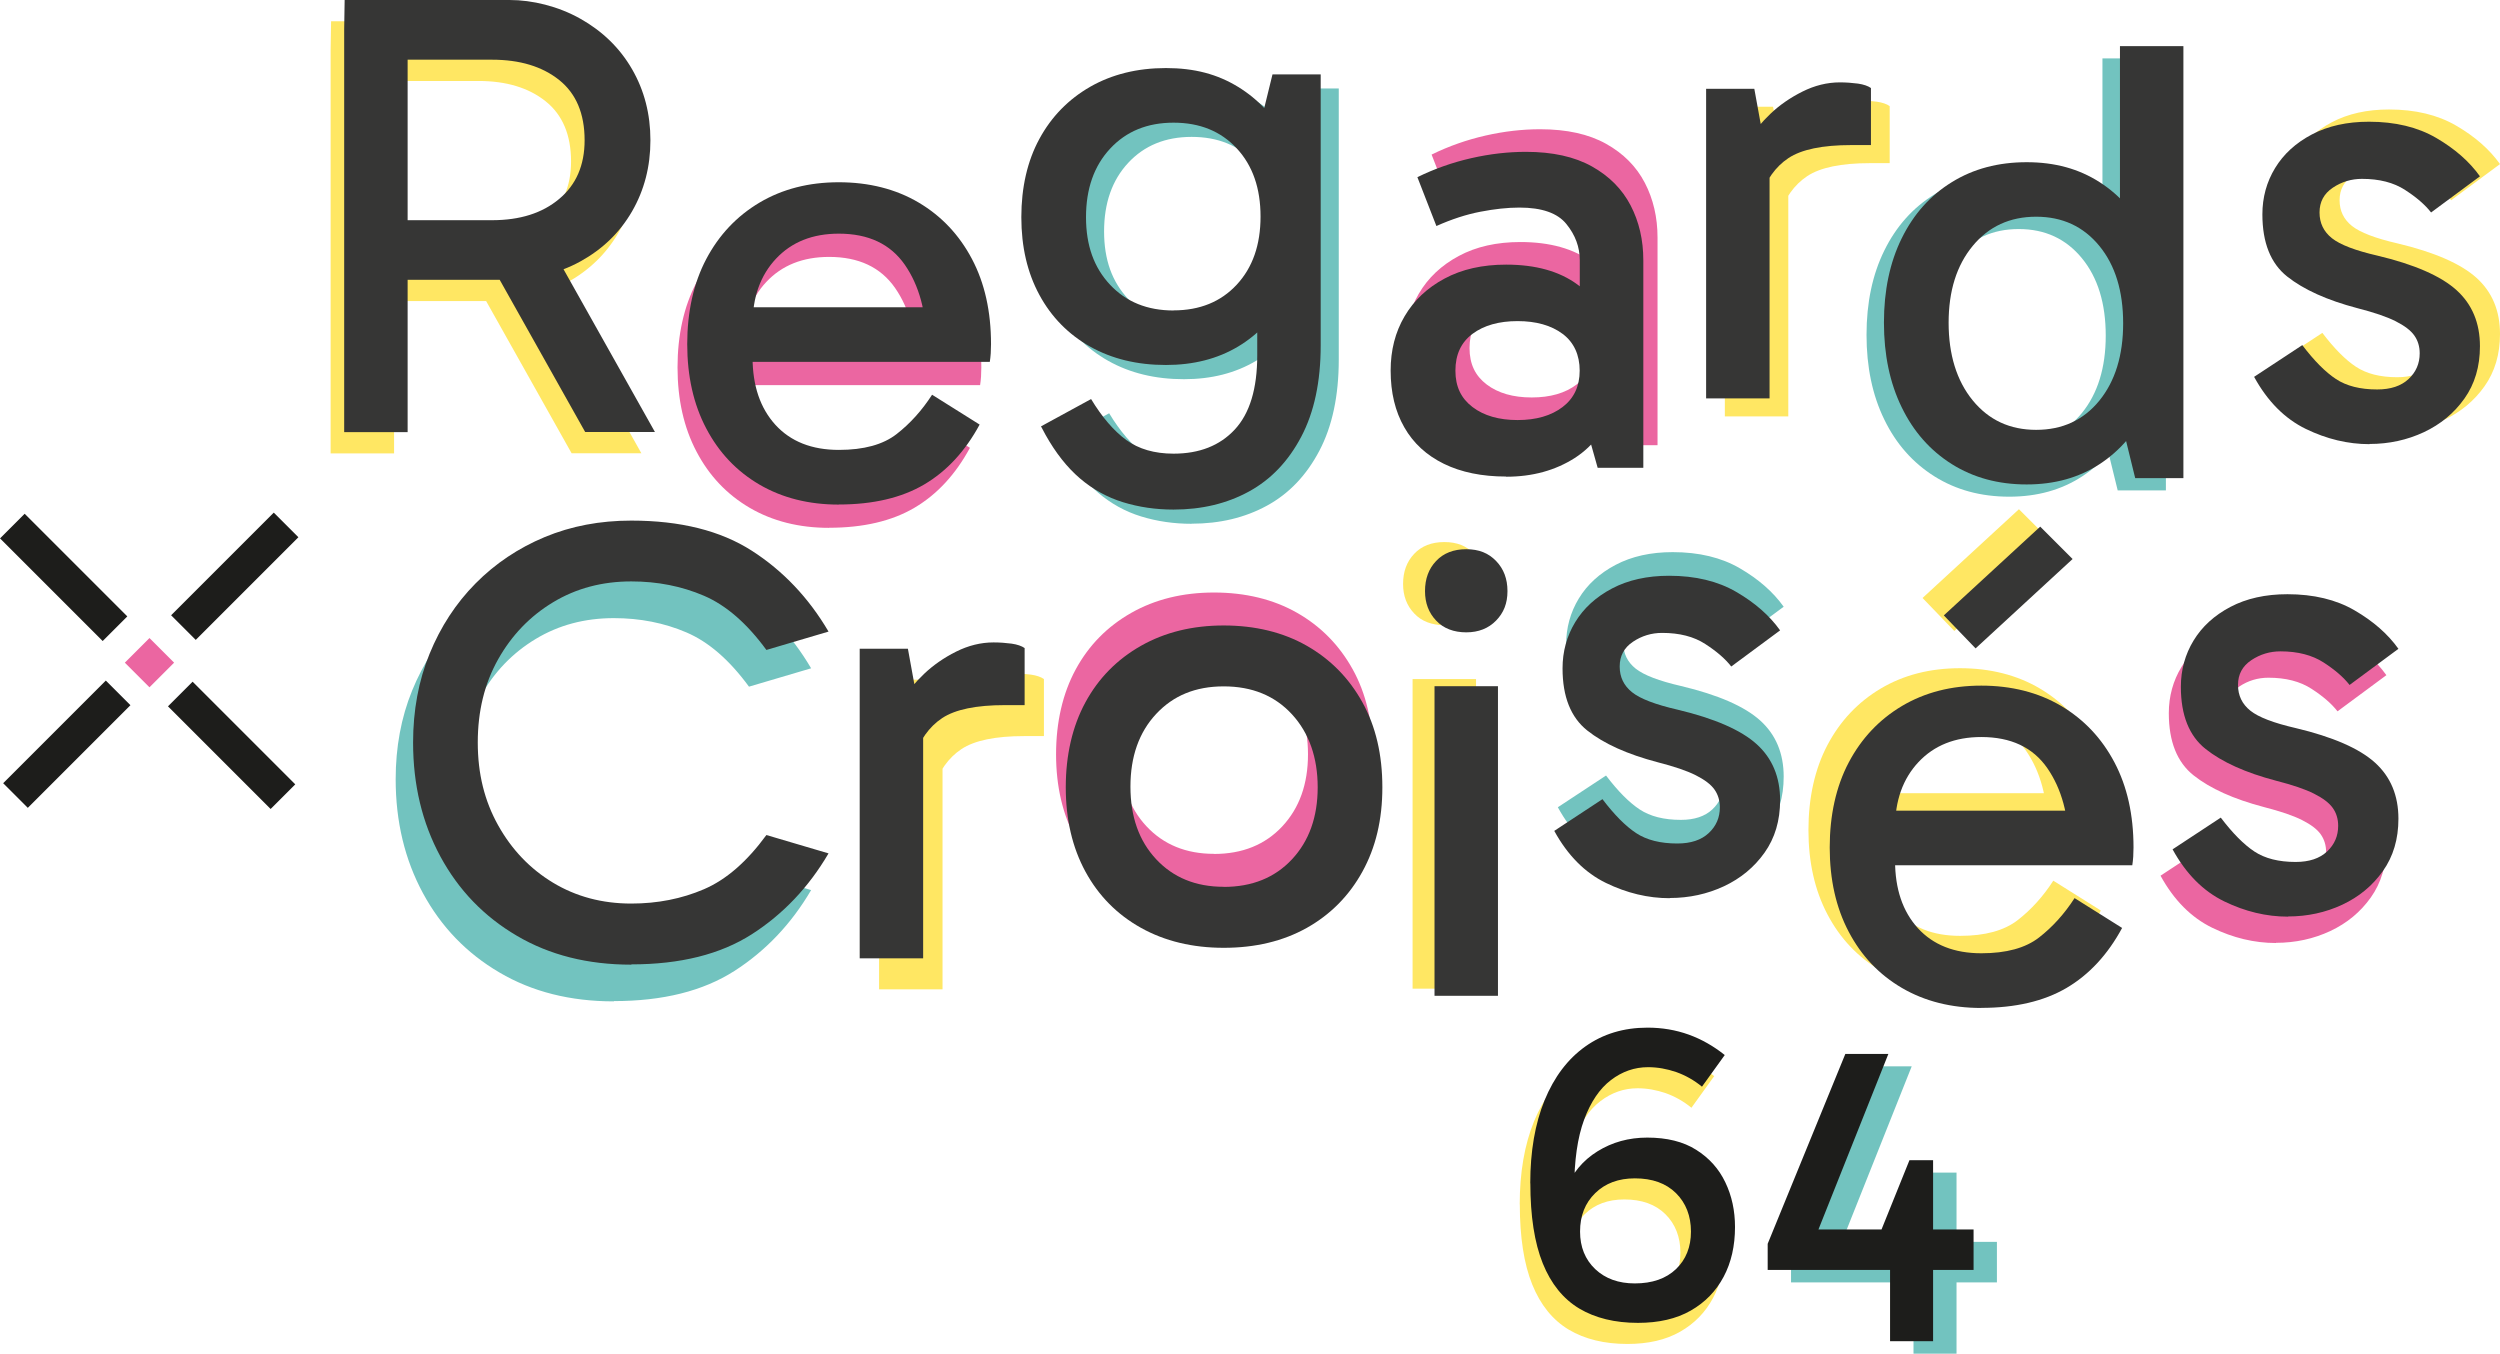
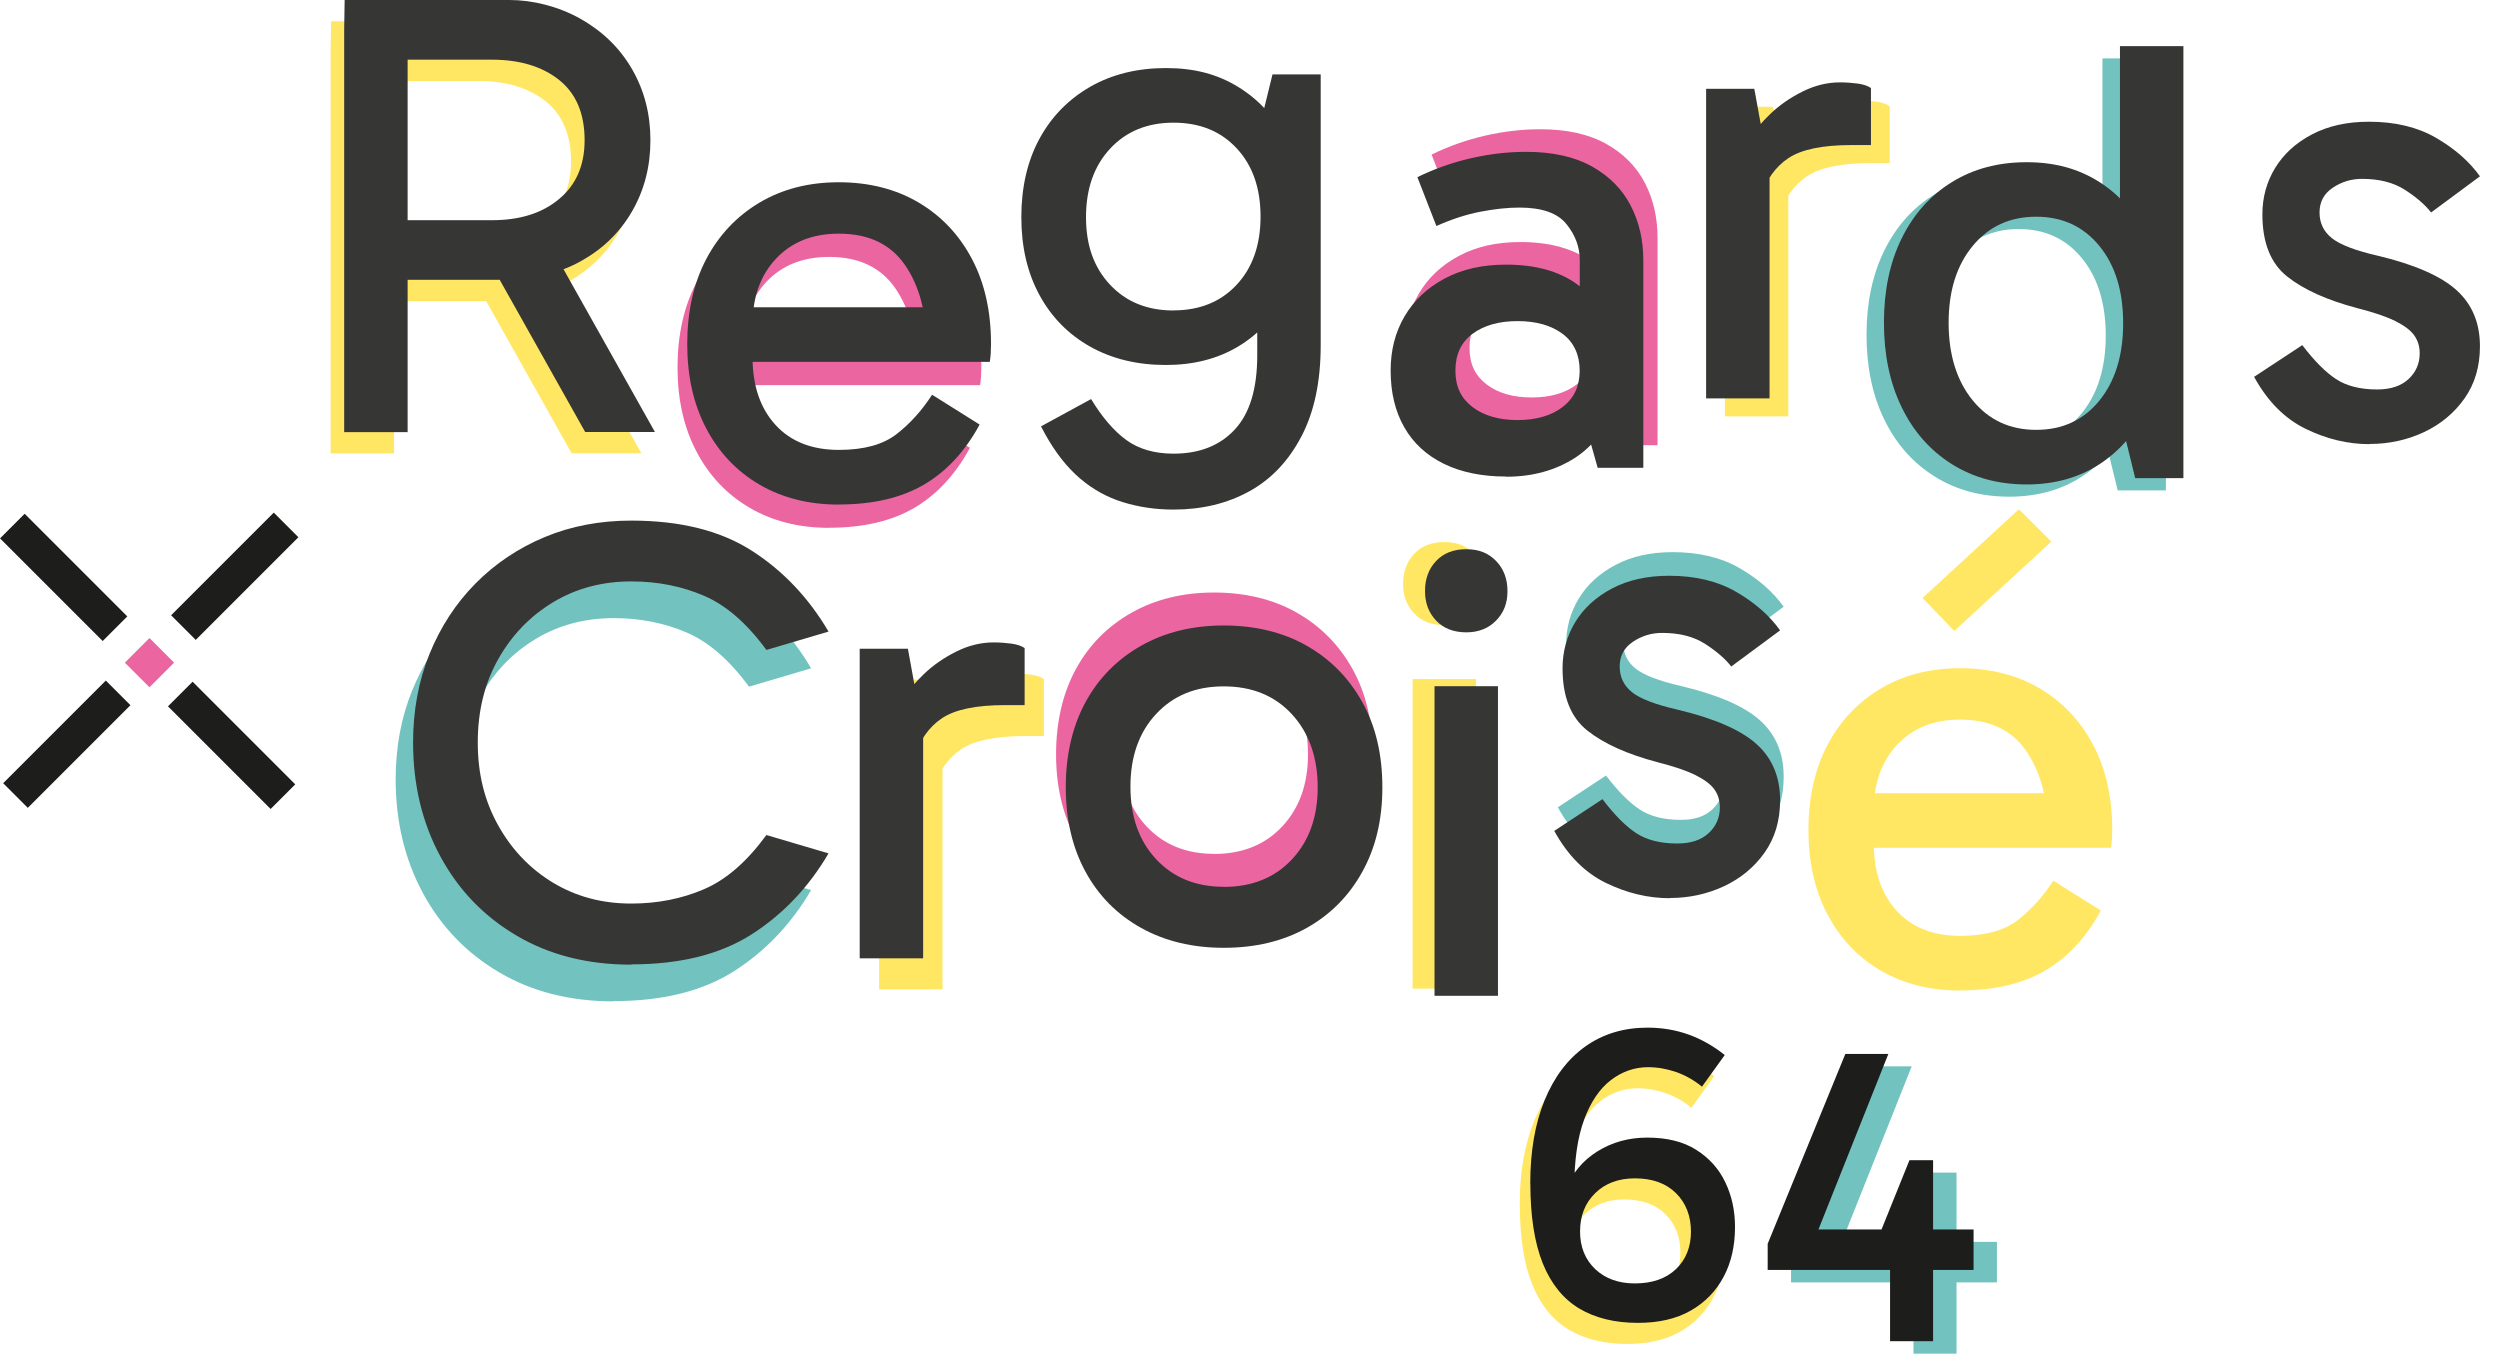
<svg xmlns="http://www.w3.org/2000/svg" id="Calque_1" data-name="Calque 1" viewBox="0 0 265.56 143.79">
  <defs>
    <style>
      .cls-1 {
        fill: #363635;
      }

      .cls-2 {
        fill: #1d1d1b;
      }

      .cls-3 {
        fill: #72c3bf;
      }

      .cls-4 {
        fill: #ffe763;
      }

      .cls-5 {
        fill: #eb66a1;
      }
    </style>
  </defs>
  <path class="cls-3" d="M190.25,136.22v-2.78l8.25-20.17h4.57l-8.34,20.94-.99-2.29h18.38v4.3h-21.88ZM207.83,124.56v19.23h-4.57v-10.22l-.94-1.57,3-7.44h2.51Z" />
  <path class="cls-4" d="M161.43,127.95c0-3.41.51-6.35,1.52-8.83,1.02-2.48,2.46-4.39,4.33-5.72,1.87-1.33,4.07-2,6.61-2,1.55,0,3.01.25,4.37.74,1.36.49,2.64,1.22,3.83,2.17l-2.42,3.36c-.84-.69-1.75-1.2-2.73-1.55-.99-.34-1.99-.52-3-.52-1.43,0-2.75.46-3.94,1.37-1.2.91-2.15,2.32-2.85,4.21-.7,1.9-1.05,4.34-1.05,7.33h-.85c.66-1.67,1.76-3,3.32-3.97,1.55-.97,3.32-1.46,5.29-1.46,2.09,0,3.83.43,5.2,1.3,1.38.87,2.41,2.02,3.09,3.45.69,1.43,1.03,3.02,1.03,4.75,0,2-.4,3.77-1.21,5.29-.81,1.52-1.97,2.72-3.5,3.59-1.52.87-3.39,1.3-5.6,1.3-2.45,0-4.53-.51-6.23-1.52-1.7-1.02-3-2.62-3.88-4.8-.88-2.18-1.32-5.02-1.32-8.52ZM166.72,133.06c0,1.64.54,2.97,1.61,3.99,1.08,1.02,2.48,1.52,4.21,1.52,1.85,0,3.31-.51,4.37-1.52,1.06-1.02,1.59-2.35,1.59-3.99s-.53-3.03-1.59-4.08c-1.06-1.05-2.52-1.57-4.37-1.57-1.73,0-3.14.52-4.21,1.57-1.08,1.05-1.61,2.41-1.61,4.08Z" />
  <g>
    <rect class="cls-2" x="4.91" y="53.62" width="3.7" height="15.42" transform="translate(54.91 99.92) rotate(135)" />
    <rect class="cls-5" x="14.02" y="68.55" width="3.7" height="3.7" transform="translate(76.88 108.95) rotate(135)" />
    <rect class="cls-2" x="22.75" y="71.46" width="3.7" height="15.42" transform="translate(97.98 117.76) rotate(135)" />
    <rect class="cls-2" x="23.09" y="53.5" width="3.7" height="15.42" transform="translate(-.71 122.13) rotate(-135)" />
    <rect class="cls-2" x="5.25" y="71.34" width="3.7" height="15.42" transform="translate(-43.78 139.97) rotate(-135)" />
  </g>
  <path class="cls-4" d="M208.2,105.22c-3.19,0-6-.71-8.42-2.12-2.43-1.42-4.31-3.4-5.66-5.97-1.35-2.56-2.02-5.55-2.02-8.96s.67-6.47,2.02-9.03c1.35-2.56,3.24-4.56,5.66-6,2.43-1.44,5.23-2.16,8.42-2.16s6.06.72,8.49,2.16c2.43,1.44,4.31,3.44,5.66,6s2.02,5.57,2.02,9.03c0,.31-.01.64-.03.98-.02.34-.06.64-.1.91h-25.74v-5.8h20.89l-1.89,3.91c0-3.41-.76-6.22-2.29-8.43-1.53-2.2-3.86-3.3-7.01-3.3-2.79,0-5.01.89-6.67,2.66-1.66,1.77-2.49,4.1-2.49,6.97v3.5c0,3.01.81,5.4,2.43,7.18,1.62,1.77,3.86,2.66,6.74,2.66,2.65,0,4.69-.56,6.13-1.68,1.44-1.12,2.7-2.52,3.77-4.18l5.05,3.17c-1.53,2.83-3.49,4.95-5.9,6.37-2.4,1.41-5.43,2.12-9.06,2.12ZM207.59,67.02l-3.37-3.5,10.24-9.43,3.44,3.44-10.31,9.5Z" />
  <path class="cls-4" d="M149.04,62.03c0-1.3.39-2.37,1.18-3.2.78-.83,1.85-1.25,3.2-1.25s2.36.41,3.17,1.25,1.21,1.9,1.21,3.2-.4,2.3-1.21,3.13c-.81.83-1.86,1.25-3.17,1.25s-2.42-.41-3.2-1.25c-.79-.83-1.18-1.87-1.18-3.13ZM156.79,105.02h-6.74v-32.89h6.74v32.89Z" />
  <path class="cls-5" d="M128.96,97.18c-3.32,0-6.26-.71-8.79-2.12-2.54-1.42-4.5-3.4-5.9-5.97-1.39-2.56-2.09-5.55-2.09-8.96s.7-6.47,2.09-9.03c1.39-2.56,3.36-4.56,5.9-6,2.54-1.44,5.47-2.16,8.79-2.16s6.31.72,8.83,2.16c2.52,1.44,4.48,3.44,5.9,6,1.42,2.56,2.12,5.57,2.12,9.03s-.71,6.4-2.12,8.96c-1.41,2.56-3.38,4.55-5.9,5.97-2.52,1.41-5.46,2.12-8.83,2.12ZM128.96,90.71c3.01,0,5.43-.98,7.25-2.93,1.82-1.95,2.73-4.5,2.73-7.65s-.91-5.77-2.73-7.75-4.24-2.97-7.25-2.97-5.36.98-7.18,2.93-2.73,4.53-2.73,7.72.91,5.76,2.73,7.71c1.82,1.95,4.21,2.93,7.18,2.93Z" />
  <path class="cls-4" d="M98.5,72.2l1.62,8.9v23.99h-6.74v-32.89h5.12ZM99.1,83.86l-1.62-.74v-4.92l.61-.74c.45-.81,1.16-1.67,2.12-2.59s2.1-1.71,3.4-2.36c1.3-.65,2.63-.98,3.98-.98.67,0,1.31.05,1.92.13.61.09,1.07.25,1.38.47v6.06h-2.09c-3.06,0-5.28.46-6.67,1.38-1.39.92-2.4,2.35-3.03,4.28Z" />
  <path class="cls-3" d="M65.21,106.37c-4.63,0-8.68-1.02-12.16-3.07-3.48-2.04-6.19-4.85-8.12-8.42-1.93-3.57-2.9-7.6-2.9-12.1,0-3.41.58-6.56,1.75-9.43,1.17-2.87,2.8-5.37,4.89-7.48,2.09-2.11,4.54-3.75,7.34-4.92,2.81-1.17,5.87-1.75,9.2-1.75,5.21,0,9.48,1.07,12.8,3.2,3.32,2.13,6.04,5,8.15,8.59l-6.6,1.95c-2.07-2.83-4.28-4.75-6.64-5.76-2.36-1.01-4.93-1.52-7.71-1.52-3.1,0-5.87.74-8.32,2.22-2.45,1.48-4.39,3.5-5.83,6.06-1.44,2.56-2.16,5.5-2.16,8.83s.72,6.21,2.16,8.79c1.44,2.58,3.38,4.62,5.83,6.1,2.45,1.48,5.22,2.22,8.32,2.22,2.78,0,5.36-.51,7.71-1.52,2.36-1.01,4.57-2.93,6.64-5.76l6.6,1.95c-2.11,3.6-4.83,6.46-8.15,8.59-3.33,2.13-7.59,3.2-12.8,3.2Z" />
-   <path class="cls-4" d="M253.83,45.88c-2.29,0-4.55-.54-6.77-1.62-2.22-1.08-4.06-2.92-5.49-5.53l5.12-3.37c1.26,1.66,2.45,2.86,3.57,3.6,1.12.74,2.58,1.11,4.38,1.11,1.44,0,2.55-.37,3.34-1.11.79-.74,1.18-1.65,1.18-2.73,0-.72-.19-1.35-.57-1.89-.38-.54-1.04-1.04-1.99-1.52s-2.29-.93-4.04-1.38c-3.24-.85-5.73-1.98-7.48-3.37-1.75-1.39-2.63-3.59-2.63-6.6,0-1.8.45-3.44,1.35-4.92.9-1.48,2.2-2.67,3.91-3.57,1.71-.9,3.73-1.35,6.06-1.35,2.78,0,5.17.57,7.14,1.72,1.98,1.15,3.53,2.51,4.65,4.08l-5.19,3.84c-.63-.81-1.55-1.61-2.76-2.39-1.21-.79-2.74-1.18-4.58-1.18-1.12,0-2.16.31-3.1.94-.94.63-1.41,1.5-1.41,2.63s.44,2.03,1.31,2.73c.88.7,2.48,1.31,4.82,1.85,3.95.94,6.76,2.17,8.42,3.67s2.49,3.49,2.49,5.96c0,2.16-.55,4.01-1.65,5.56-1.1,1.55-2.54,2.74-4.31,3.57-1.78.83-3.7,1.25-5.76,1.25Z" />
-   <path class="cls-5" d="M241.76,100.17c-2.29,0-4.55-.54-6.77-1.62-2.22-1.08-4.06-2.92-5.49-5.53l5.12-3.37c1.26,1.66,2.45,2.86,3.57,3.6,1.12.74,2.58,1.11,4.38,1.11,1.44,0,2.55-.37,3.34-1.11.79-.74,1.18-1.65,1.18-2.73,0-.72-.19-1.35-.57-1.89-.38-.54-1.04-1.04-1.99-1.52s-2.29-.93-4.04-1.38c-3.24-.85-5.73-1.98-7.48-3.37-1.75-1.39-2.63-3.59-2.63-6.6,0-1.8.45-3.44,1.35-4.92.9-1.48,2.2-2.67,3.91-3.57,1.71-.9,3.73-1.35,6.06-1.35,2.78,0,5.17.57,7.14,1.72,1.98,1.15,3.53,2.51,4.65,4.08l-5.19,3.84c-.63-.81-1.55-1.61-2.76-2.39-1.21-.79-2.74-1.18-4.58-1.18-1.12,0-2.16.31-3.1.94-.94.63-1.41,1.5-1.41,2.63s.44,2.03,1.31,2.73,2.48,1.31,4.82,1.85c3.95.94,6.76,2.17,8.42,3.67s2.49,3.49,2.49,5.96c0,2.16-.55,4.01-1.65,5.56-1.1,1.55-2.54,2.74-4.31,3.57-1.78.83-3.7,1.25-5.76,1.25Z" />
  <path class="cls-3" d="M177.74,92.9c-2.29,0-4.55-.54-6.77-1.62-2.22-1.08-4.06-2.92-5.49-5.53l5.12-3.37c1.26,1.66,2.45,2.86,3.57,3.6,1.12.74,2.58,1.11,4.38,1.11,1.44,0,2.55-.37,3.34-1.11.79-.74,1.18-1.65,1.18-2.73,0-.72-.19-1.35-.57-1.89-.38-.54-1.04-1.04-1.99-1.52-.94-.47-2.29-.93-4.04-1.38-3.24-.85-5.73-1.98-7.48-3.37-1.75-1.39-2.63-3.59-2.63-6.6,0-1.8.45-3.44,1.35-4.92.9-1.48,2.2-2.67,3.91-3.57,1.71-.9,3.73-1.35,6.06-1.35,2.78,0,5.17.57,7.14,1.72,1.98,1.15,3.53,2.51,4.65,4.08l-5.19,3.84c-.63-.81-1.55-1.61-2.76-2.39s-2.74-1.18-4.58-1.18c-1.12,0-2.16.31-3.1.94-.94.63-1.41,1.5-1.41,2.63s.44,2.03,1.31,2.73c.88.7,2.48,1.31,4.82,1.85,3.95.94,6.76,2.17,8.42,3.67s2.49,3.49,2.49,5.96c0,2.16-.55,4.01-1.65,5.56-1.1,1.55-2.54,2.74-4.31,3.57-1.78.83-3.7,1.25-5.76,1.25Z" />
  <path class="cls-3" d="M213.43,52.76c-3.01,0-5.66-.72-7.95-2.16-2.29-1.44-4.07-3.45-5.32-6.03-1.26-2.58-1.89-5.58-1.89-9s.63-6.4,1.89-8.96c1.26-2.56,3.03-4.55,5.32-5.96,2.29-1.42,4.94-2.12,7.95-2.12s5.55.71,7.75,2.12c2.2,1.41,3.92,3.4,5.15,5.96,1.24,2.56,1.85,5.55,1.85,8.96s-.62,6.41-1.85,9c-1.24,2.58-2.95,4.59-5.15,6.03-2.2,1.44-4.78,2.16-7.75,2.16ZM214.44,46.97c2.78,0,5.02-1.03,6.71-3.1,1.68-2.07,2.53-4.81,2.53-8.22s-.84-6.16-2.53-8.22c-1.69-2.06-3.92-3.1-6.71-3.1s-5.03,1.03-6.74,3.1c-1.71,2.07-2.56,4.79-2.56,8.16s.85,6.16,2.56,8.25c1.71,2.09,3.95,3.13,6.74,3.13ZM224.95,52.09l-1.62-6.6h.67v-18.74h-.67V6.2h6.74v45.89h-5.12Z" />
  <path class="cls-4" d="M188.34,11.34l1.62,8.9v23.99h-6.74V11.34h5.12ZM188.94,23l-1.62-.74v-4.92l.61-.74c.45-.81,1.16-1.67,2.12-2.59s2.1-1.71,3.4-2.36c1.3-.65,2.63-.98,3.98-.98.67,0,1.31.05,1.92.13.61.09,1.07.25,1.38.47v6.06h-2.09c-3.06,0-5.28.46-6.67,1.38s-2.4,2.35-3.03,4.28Z" />
  <path class="cls-5" d="M161.49,48.22c-2.56,0-4.76-.45-6.6-1.35-1.84-.9-3.25-2.19-4.21-3.88-.97-1.69-1.45-3.69-1.45-6.03,0-2.16.49-4.08,1.48-5.76.99-1.69,2.4-3.02,4.25-4.01,1.84-.99,4.02-1.48,6.54-1.48,3.14,0,5.67.71,7.58,2.12,1.91,1.41,3.25,3.36,4.01,5.83h-3.77v-8.42c0-1.39-.47-2.67-1.42-3.84s-2.61-1.75-4.99-1.75c-1.26,0-2.64.15-4.14.44-1.51.29-3.07.8-4.68,1.52l-2.02-5.19c1.84-.9,3.75-1.57,5.73-2.02,1.98-.45,3.91-.67,5.8-.67,2.83,0,5.17.52,7.01,1.55,1.84,1.03,3.21,2.41,4.11,4.14.9,1.73,1.35,3.67,1.35,5.83v22.04h-4.85l-1.69-6,3.57-1.01c-.81,2.65-2.25,4.64-4.31,5.97-2.07,1.32-4.49,1.99-7.28,1.99ZM162.7,42.22c1.98,0,3.57-.46,4.78-1.38,1.21-.92,1.82-2.21,1.82-3.87s-.61-3.01-1.82-3.91c-1.21-.9-2.81-1.35-4.78-1.35s-3.57.45-4.78,1.35-1.82,2.2-1.82,3.91.61,2.95,1.82,3.87c1.21.92,2.81,1.38,4.78,1.38Z" />
-   <path class="cls-3" d="M125.77,40.28c-3.06,0-5.74-.65-8.05-1.95-2.31-1.3-4.11-3.13-5.39-5.49-1.28-2.36-1.92-5.11-1.92-8.26s.64-5.97,1.92-8.32c1.28-2.36,3.08-4.2,5.39-5.53,2.31-1.32,5-1.99,8.05-1.99s5.47.66,7.65,1.99c2.18,1.33,3.87,3.17,5.09,5.53,1.21,2.36,1.82,5.13,1.82,8.32s-.61,5.9-1.82,8.26c-1.21,2.36-2.91,4.19-5.09,5.49s-4.73,1.95-7.65,1.95ZM126.58,55.64c-1.89,0-3.67-.26-5.36-.78-1.69-.52-3.21-1.36-4.58-2.53-1.37-1.17-2.59-2.72-3.67-4.65l-.47-.88,5.32-2.9c1.17,1.93,2.41,3.38,3.74,4.35,1.32.96,3,1.45,5.02,1.45,2.74,0,4.91-.85,6.5-2.56,1.59-1.71,2.39-4.33,2.39-7.88v-7.01h.67v-16.24h-.67l1.62-6.61h5.12v28.78c0,3.86-.69,7.1-2.06,9.7-1.37,2.61-3.22,4.55-5.56,5.83-2.34,1.28-5.01,1.92-8.02,1.92ZM126.58,34.48c2.78,0,5.02-.91,6.71-2.73,1.69-1.82,2.53-4.23,2.53-7.24s-.84-5.42-2.53-7.24c-1.69-1.82-3.92-2.73-6.71-2.73s-5.03.92-6.74,2.76c-1.71,1.84-2.56,4.27-2.56,7.28s.85,5.36,2.56,7.18c1.71,1.82,3.95,2.73,6.74,2.73Z" />
  <path class="cls-5" d="M88.07,56.07c-3.19,0-6-.71-8.42-2.12-2.43-1.42-4.31-3.4-5.66-5.97-1.35-2.56-2.02-5.55-2.02-8.96s.67-6.47,2.02-9.03c1.35-2.56,3.24-4.56,5.66-6,2.43-1.44,5.23-2.16,8.42-2.16s6.06.72,8.49,2.16c2.43,1.44,4.31,3.44,5.66,6s2.02,5.57,2.02,9.03c0,.31-.01.64-.03.98-.02.34-.06.64-.1.91h-25.74v-5.8h20.89l-1.89,3.91c0-3.41-.76-6.22-2.29-8.43-1.53-2.2-3.86-3.3-7.01-3.3-2.79,0-5.01.89-6.67,2.66-1.66,1.77-2.49,4.1-2.49,6.97v3.5c0,3.01.81,5.4,2.43,7.18,1.62,1.77,3.86,2.66,6.74,2.66,2.65,0,4.69-.56,6.13-1.68,1.44-1.12,2.7-2.52,3.77-4.18l5.05,3.17c-1.53,2.83-3.49,4.95-5.9,6.37-2.4,1.41-5.43,2.12-9.06,2.12Z" />
  <path class="cls-4" d="M35.17,2.26h17.52c2.41,0,5.16.66,7.52,1.99,2.36,1.33,4.19,3.11,5.49,5.36,1.3,2.25,1.95,4.76,1.95,7.55s-.65,5.3-1.95,7.55c-1.3,2.25-3.13,4.02-5.49,5.32-2.36,1.3-5.11,1.95-8.25,1.95h-11.32v-6.33h10.18c2.97,0,5.35-.75,7.14-2.26s2.7-3.58,2.7-6.23c0-2.83-.9-4.96-2.7-6.4s-4.18-2.16-7.14-2.16h-10.24l1.28-1.55v41.11h-6.74V5.34M60.72,48.15l-10.71-19.07h7.41l10.71,19.07h-7.41Z" />
  <path class="cls-1" d="M36.61,0h17.52c2.41,0,5.16.66,7.52,1.99,2.36,1.33,4.19,3.11,5.49,5.36,1.3,2.25,1.95,4.76,1.95,7.55s-.65,5.3-1.95,7.55c-1.3,2.25-3.13,4.02-5.49,5.32-2.36,1.3-5.11,1.95-8.25,1.95h-11.32v-6.33h10.18c2.97,0,5.35-.75,7.14-2.26,1.8-1.5,2.7-3.58,2.7-6.23,0-2.83-.9-4.96-2.7-6.4-1.8-1.44-4.18-2.16-7.14-2.16h-10.24l1.28-1.55v41.11h-6.74V3.08M62.16,45.89l-10.71-19.07h7.41l10.71,19.07h-7.41Z" />
  <path class="cls-1" d="M89.1,53.6c-3.19,0-6-.71-8.42-2.12-2.43-1.42-4.31-3.4-5.66-5.97-1.35-2.56-2.02-5.55-2.02-8.96s.67-6.47,2.02-9.03c1.35-2.56,3.24-4.56,5.66-6,2.43-1.44,5.23-2.16,8.42-2.16s6.06.72,8.49,2.16c2.43,1.44,4.31,3.44,5.66,6s2.02,5.57,2.02,9.03c0,.31-.01.64-.03.98-.02.34-.06.64-.1.91h-25.74v-5.8h20.89l-1.89,3.91c0-3.41-.76-6.22-2.29-8.43-1.53-2.2-3.86-3.3-7.01-3.3-2.79,0-5.01.89-6.67,2.66-1.66,1.77-2.49,4.1-2.49,6.97v3.5c0,3.01.81,5.4,2.43,7.18,1.62,1.77,3.86,2.66,6.74,2.66,2.65,0,4.69-.56,6.13-1.68,1.44-1.12,2.7-2.52,3.77-4.18l5.05,3.17c-1.53,2.83-3.49,4.95-5.9,6.37-2.4,1.41-5.43,2.12-9.06,2.12Z" />
  <path class="cls-1" d="M123.85,38.77c-3.06,0-5.74-.65-8.05-1.95-2.31-1.3-4.11-3.13-5.39-5.49-1.28-2.36-1.92-5.11-1.92-8.26s.64-5.97,1.92-8.32c1.28-2.36,3.08-4.2,5.39-5.53,2.31-1.32,5-1.99,8.05-1.99s5.47.66,7.65,1.99c2.18,1.33,3.87,3.17,5.09,5.53,1.21,2.36,1.82,5.13,1.82,8.32s-.61,5.9-1.82,8.26c-1.21,2.36-2.91,4.19-5.09,5.49s-4.73,1.95-7.65,1.95ZM124.66,54.13c-1.89,0-3.67-.26-5.36-.78-1.69-.52-3.21-1.36-4.58-2.53-1.37-1.17-2.59-2.72-3.67-4.65l-.47-.88,5.32-2.9c1.17,1.93,2.41,3.38,3.74,4.35,1.32.96,3,1.45,5.02,1.45,2.74,0,4.91-.85,6.5-2.56,1.59-1.71,2.39-4.33,2.39-7.88v-7.01h.67V14.51h-.67l1.62-6.61h5.12v28.78c0,3.86-.69,7.1-2.06,9.7-1.37,2.61-3.22,4.55-5.56,5.83-2.34,1.28-5.01,1.92-8.02,1.92ZM124.66,32.97c2.78,0,5.02-.91,6.71-2.73,1.69-1.82,2.53-4.23,2.53-7.24s-.84-5.42-2.53-7.24c-1.69-1.82-3.92-2.73-6.71-2.73s-5.03.92-6.74,2.76c-1.71,1.84-2.56,4.27-2.56,7.28s.85,5.36,2.56,7.18c1.71,1.82,3.95,2.73,6.74,2.73Z" />
  <path class="cls-1" d="M159.98,50.62c-2.56,0-4.76-.45-6.6-1.35-1.84-.9-3.25-2.19-4.21-3.88-.97-1.69-1.45-3.69-1.45-6.03,0-2.16.49-4.08,1.48-5.76.99-1.69,2.4-3.02,4.25-4.01,1.84-.99,4.02-1.48,6.54-1.48,3.14,0,5.67.71,7.58,2.12,1.91,1.41,3.25,3.36,4.01,5.83h-3.77v-8.42c0-1.39-.47-2.67-1.42-3.84-.94-1.17-2.61-1.75-4.99-1.75-1.26,0-2.64.15-4.14.44-1.51.29-3.07.8-4.68,1.52l-2.02-5.19c1.84-.9,3.75-1.57,5.73-2.02,1.98-.45,3.91-.67,5.8-.67,2.83,0,5.17.52,7.01,1.55,1.84,1.03,3.21,2.41,4.11,4.14.9,1.73,1.35,3.67,1.35,5.83v22.04h-4.85l-1.69-6,3.57-1.01c-.81,2.65-2.25,4.64-4.31,5.97-2.07,1.32-4.49,1.99-7.28,1.99ZM161.2,44.62c1.98,0,3.57-.46,4.78-1.38s1.82-2.21,1.82-3.87-.61-3.01-1.82-3.91c-1.21-.9-2.81-1.35-4.78-1.35s-3.57.45-4.78,1.35-1.82,2.2-1.82,3.91.61,2.95,1.82,3.87,2.81,1.38,4.78,1.38Z" />
  <path class="cls-1" d="M186.35,9.43l1.62,8.9v23.99h-6.74V9.43h5.12ZM186.95,21.08l-1.62-.74v-4.92l.61-.74c.45-.81,1.16-1.67,2.12-2.59s2.1-1.71,3.4-2.36c1.3-.65,2.63-.98,3.98-.98.67,0,1.31.05,1.92.13.61.09,1.07.25,1.38.47v6.06h-2.09c-3.06,0-5.28.46-6.67,1.38s-2.4,2.35-3.03,4.28Z" />
  <path class="cls-1" d="M215.28,51.46c-3.01,0-5.66-.72-7.95-2.16-2.29-1.44-4.07-3.45-5.32-6.03-1.26-2.58-1.89-5.58-1.89-9s.63-6.4,1.89-8.96c1.26-2.56,3.03-4.55,5.32-5.96,2.29-1.42,4.94-2.12,7.95-2.12s5.55.71,7.75,2.12c2.2,1.41,3.92,3.4,5.15,5.96,1.24,2.56,1.85,5.55,1.85,8.96s-.62,6.41-1.85,9c-1.24,2.58-2.95,4.59-5.15,6.03-2.2,1.44-4.78,2.16-7.75,2.16ZM216.29,45.66c2.78,0,5.02-1.03,6.71-3.1,1.68-2.07,2.53-4.81,2.53-8.22s-.84-6.16-2.53-8.22c-1.69-2.06-3.92-3.1-6.71-3.1s-5.03,1.03-6.74,3.1c-1.71,2.07-2.56,4.79-2.56,8.16s.85,6.16,2.56,8.25c1.71,2.09,3.95,3.13,6.74,3.13ZM226.81,50.79l-1.62-6.6h.67v-18.74h-.67V4.9h6.74v45.89h-5.12Z" />
  <path class="cls-1" d="M251.7,47.18c-2.29,0-4.55-.54-6.77-1.62-2.22-1.08-4.06-2.92-5.49-5.53l5.12-3.37c1.26,1.66,2.45,2.86,3.57,3.6,1.12.74,2.58,1.11,4.38,1.11,1.44,0,2.55-.37,3.34-1.11.79-.74,1.18-1.65,1.18-2.73,0-.72-.19-1.35-.57-1.89-.38-.54-1.04-1.04-1.99-1.52s-2.29-.93-4.04-1.38c-3.24-.85-5.73-1.98-7.48-3.37-1.75-1.39-2.63-3.59-2.63-6.6,0-1.8.45-3.44,1.35-4.92.9-1.48,2.2-2.67,3.91-3.57,1.71-.9,3.73-1.35,6.06-1.35,2.78,0,5.17.57,7.14,1.72,1.98,1.15,3.53,2.51,4.65,4.08l-5.19,3.84c-.63-.81-1.55-1.61-2.76-2.39-1.21-.79-2.74-1.18-4.58-1.18-1.12,0-2.16.31-3.1.94-.94.63-1.41,1.5-1.41,2.63s.44,2.03,1.31,2.73c.88.7,2.48,1.31,4.82,1.85,3.95.94,6.76,2.17,8.42,3.67,1.66,1.5,2.49,3.49,2.49,5.96,0,2.16-.55,4.01-1.65,5.56-1.1,1.55-2.54,2.74-4.31,3.57-1.78.83-3.7,1.25-5.76,1.25Z" />
  <path class="cls-1" d="M67.06,102.47c-4.63,0-8.68-1.02-12.16-3.07-3.48-2.04-6.19-4.85-8.12-8.42-1.93-3.57-2.9-7.6-2.9-12.1,0-3.41.58-6.56,1.75-9.43,1.17-2.87,2.8-5.37,4.89-7.48,2.09-2.11,4.54-3.75,7.34-4.92,2.81-1.17,5.87-1.75,9.2-1.75,5.21,0,9.48,1.07,12.8,3.2,3.32,2.13,6.04,5,8.15,8.59l-6.6,1.95c-2.07-2.83-4.28-4.75-6.64-5.76-2.36-1.01-4.93-1.52-7.71-1.52-3.1,0-5.87.74-8.32,2.22-2.45,1.48-4.39,3.5-5.83,6.06-1.44,2.56-2.16,5.5-2.16,8.83s.72,6.21,2.16,8.79c1.44,2.58,3.38,4.62,5.83,6.1,2.45,1.48,5.22,2.22,8.32,2.22,2.78,0,5.36-.51,7.71-1.52,2.36-1.01,4.57-2.93,6.64-5.76l6.6,1.95c-2.11,3.6-4.83,6.46-8.15,8.59-3.33,2.13-7.59,3.2-12.8,3.2Z" />
  <path class="cls-1" d="M96.44,68.91l1.62,8.9v23.99h-6.74v-32.89h5.12ZM97.05,80.57l-1.62-.74v-4.92l.61-.74c.45-.81,1.16-1.67,2.12-2.59.97-.92,2.1-1.71,3.4-2.36,1.3-.65,2.63-.98,3.98-.98.67,0,1.31.05,1.92.13.61.09,1.07.25,1.38.47v6.06h-2.09c-3.06,0-5.28.46-6.67,1.38s-2.4,2.35-3.03,4.28Z" />
  <path class="cls-1" d="M129.99,100.68c-3.32,0-6.26-.71-8.79-2.12-2.54-1.42-4.5-3.4-5.9-5.97-1.39-2.56-2.09-5.55-2.09-8.96s.7-6.47,2.09-9.03c1.39-2.56,3.36-4.56,5.9-6,2.54-1.44,5.47-2.16,8.79-2.16s6.31.72,8.83,2.16c2.52,1.44,4.48,3.44,5.9,6,1.42,2.56,2.12,5.57,2.12,9.03s-.71,6.4-2.12,8.96c-1.41,2.56-3.38,4.55-5.9,5.97-2.52,1.41-5.46,2.12-8.83,2.12ZM129.99,94.21c3.01,0,5.43-.98,7.25-2.93s2.73-4.5,2.73-7.65-.91-5.77-2.73-7.75-4.24-2.97-7.25-2.97-5.36.98-7.18,2.93-2.73,4.53-2.73,7.72.91,5.76,2.73,7.71,4.21,2.93,7.18,2.93Z" />
  <path class="cls-1" d="M151.37,62.79c0-1.3.39-2.37,1.18-3.2.78-.83,1.85-1.25,3.2-1.25s2.36.41,3.17,1.25,1.21,1.9,1.21,3.2-.4,2.3-1.21,3.13c-.81.83-1.86,1.25-3.17,1.25s-2.42-.41-3.2-1.25c-.79-.83-1.18-1.87-1.18-3.13ZM159.12,105.78h-6.74v-32.89h6.74v32.89Z" />
  <path class="cls-1" d="M177.36,95.41c-2.29,0-4.55-.54-6.77-1.62-2.22-1.08-4.06-2.92-5.49-5.53l5.12-3.37c1.26,1.66,2.45,2.86,3.57,3.6,1.12.74,2.58,1.11,4.38,1.11,1.44,0,2.55-.37,3.34-1.11.79-.74,1.18-1.65,1.18-2.73,0-.72-.19-1.35-.57-1.89-.38-.54-1.04-1.04-1.99-1.52s-2.29-.93-4.04-1.38c-3.24-.85-5.73-1.98-7.48-3.37-1.75-1.39-2.63-3.59-2.63-6.6,0-1.8.45-3.44,1.35-4.92.9-1.48,2.2-2.67,3.91-3.57,1.71-.9,3.73-1.35,6.06-1.35,2.78,0,5.17.57,7.14,1.72,1.98,1.15,3.53,2.51,4.65,4.08l-5.19,3.84c-.63-.81-1.55-1.61-2.76-2.39-1.21-.79-2.74-1.18-4.58-1.18-1.12,0-2.16.31-3.1.94-.94.63-1.41,1.5-1.41,2.63s.44,2.03,1.31,2.73,2.48,1.31,4.82,1.85c3.95.94,6.76,2.17,8.42,3.67s2.49,3.49,2.49,5.96c0,2.16-.55,4.01-1.65,5.56-1.1,1.55-2.54,2.74-4.31,3.57-1.78.83-3.7,1.25-5.76,1.25Z" />
-   <path class="cls-1" d="M210.46,107.07c-3.19,0-6-.71-8.42-2.12-2.43-1.42-4.31-3.4-5.66-5.97-1.35-2.56-2.02-5.55-2.02-8.96s.67-6.47,2.02-9.03c1.35-2.56,3.24-4.56,5.66-6,2.43-1.44,5.23-2.16,8.42-2.16s6.06.72,8.49,2.16c2.43,1.44,4.31,3.44,5.66,6,1.35,2.56,2.02,5.57,2.02,9.03,0,.31-.01.64-.03.98-.02.34-.06.64-.1.91h-25.74v-5.8h20.89l-1.89,3.91c0-3.41-.76-6.22-2.29-8.43-1.53-2.2-3.86-3.3-7.01-3.3-2.79,0-5.01.89-6.67,2.66-1.66,1.77-2.49,4.1-2.49,6.97v3.5c0,3.01.81,5.4,2.43,7.18,1.62,1.77,3.86,2.66,6.74,2.66,2.65,0,4.69-.56,6.13-1.68,1.44-1.12,2.7-2.52,3.77-4.18l5.05,3.17c-1.53,2.83-3.49,4.95-5.9,6.37-2.4,1.41-5.43,2.12-9.06,2.12ZM209.85,68.87l-3.37-3.5,10.24-9.43,3.44,3.44-10.31,9.5Z" />
-   <path class="cls-1" d="M243.04,97.37c-2.29,0-4.55-.54-6.77-1.62-2.22-1.08-4.06-2.92-5.49-5.53l5.12-3.37c1.26,1.66,2.45,2.86,3.57,3.6,1.12.74,2.58,1.11,4.38,1.11,1.44,0,2.55-.37,3.34-1.11.79-.74,1.18-1.65,1.18-2.73,0-.72-.19-1.35-.57-1.89-.38-.54-1.04-1.04-1.99-1.52s-2.29-.93-4.04-1.38c-3.24-.85-5.73-1.98-7.48-3.37-1.75-1.39-2.63-3.59-2.63-6.6,0-1.8.45-3.44,1.35-4.92.9-1.48,2.2-2.67,3.91-3.57,1.71-.9,3.73-1.35,6.06-1.35,2.78,0,5.17.57,7.14,1.72,1.98,1.15,3.53,2.51,4.65,4.08l-5.19,3.84c-.63-.81-1.55-1.61-2.76-2.39s-2.74-1.18-4.58-1.18c-1.12,0-2.16.31-3.1.94-.94.63-1.41,1.5-1.41,2.63s.44,2.03,1.31,2.73,2.48,1.31,4.82,1.85c3.95.94,6.76,2.17,8.42,3.67,1.66,1.5,2.49,3.49,2.49,5.96,0,2.16-.55,4.01-1.65,5.56-1.1,1.55-2.54,2.74-4.31,3.57-1.78.83-3.7,1.25-5.76,1.25Z" />
  <path class="cls-2" d="M187.77,134.9v-2.78l8.25-20.17h4.57l-8.34,20.94-.99-2.29h18.38v4.3h-21.88ZM205.34,123.24v19.23h-4.57v-10.22l-.94-1.57,3-7.44h2.51Z" />
  <path class="cls-2" d="M162.55,125.71c0-3.41.51-6.35,1.52-8.83,1.02-2.48,2.46-4.39,4.33-5.72,1.87-1.33,4.07-2,6.61-2,1.55,0,3.01.25,4.37.74,1.36.49,2.64,1.22,3.83,2.17l-2.42,3.36c-.84-.69-1.75-1.2-2.73-1.55-.99-.34-1.99-.52-3-.52-1.43,0-2.75.46-3.94,1.37-1.2.91-2.15,2.32-2.85,4.21-.7,1.9-1.05,4.34-1.05,7.33h-.85c.66-1.67,1.76-3,3.32-3.97s3.32-1.46,5.29-1.46c2.09,0,3.83.43,5.2,1.3,1.38.87,2.41,2.02,3.09,3.45.69,1.43,1.03,3.02,1.03,4.75,0,2-.4,3.77-1.21,5.29-.81,1.52-1.97,2.72-3.5,3.59-1.52.87-3.39,1.3-5.6,1.3-2.45,0-4.53-.51-6.23-1.52-1.7-1.02-3-2.62-3.88-4.8-.88-2.18-1.32-5.02-1.32-8.52ZM167.84,130.82c0,1.64.54,2.97,1.61,3.99,1.08,1.02,2.48,1.52,4.21,1.52,1.85,0,3.31-.51,4.37-1.52,1.06-1.02,1.59-2.35,1.59-3.99s-.53-3.03-1.59-4.08c-1.06-1.05-2.52-1.57-4.37-1.57-1.73,0-3.14.52-4.21,1.57-1.08,1.05-1.61,2.41-1.61,4.08Z" />
</svg>